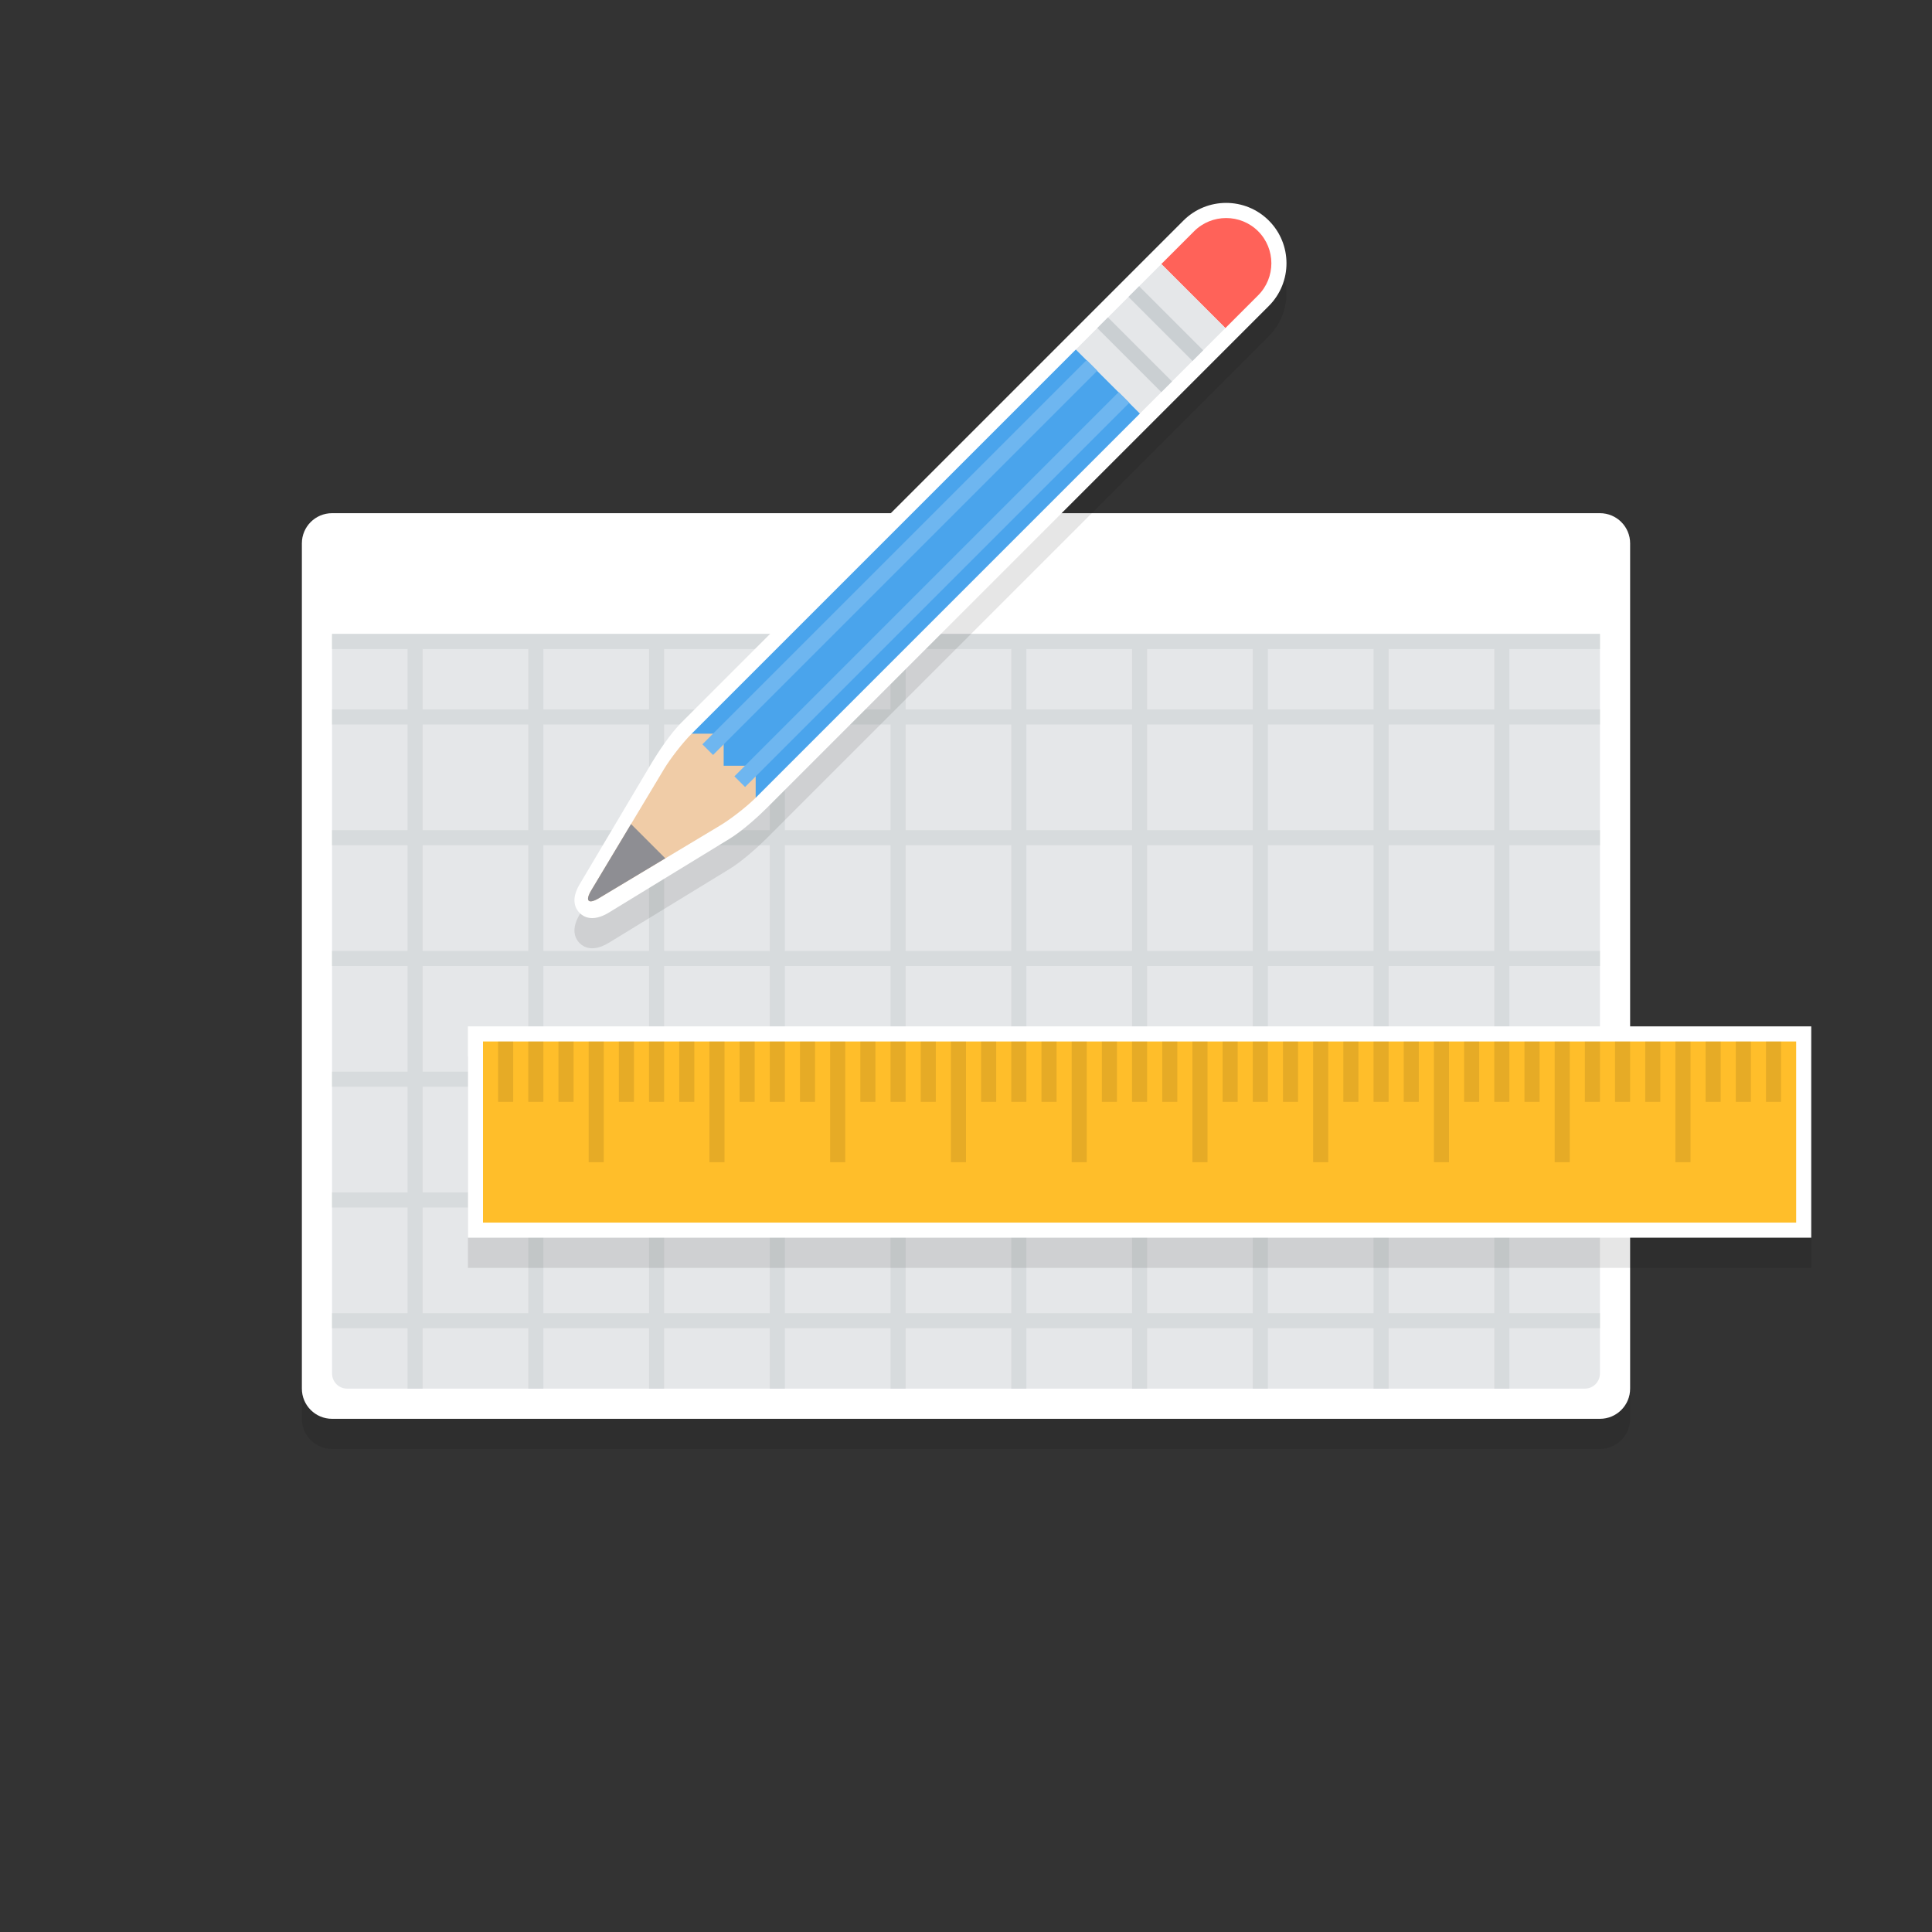
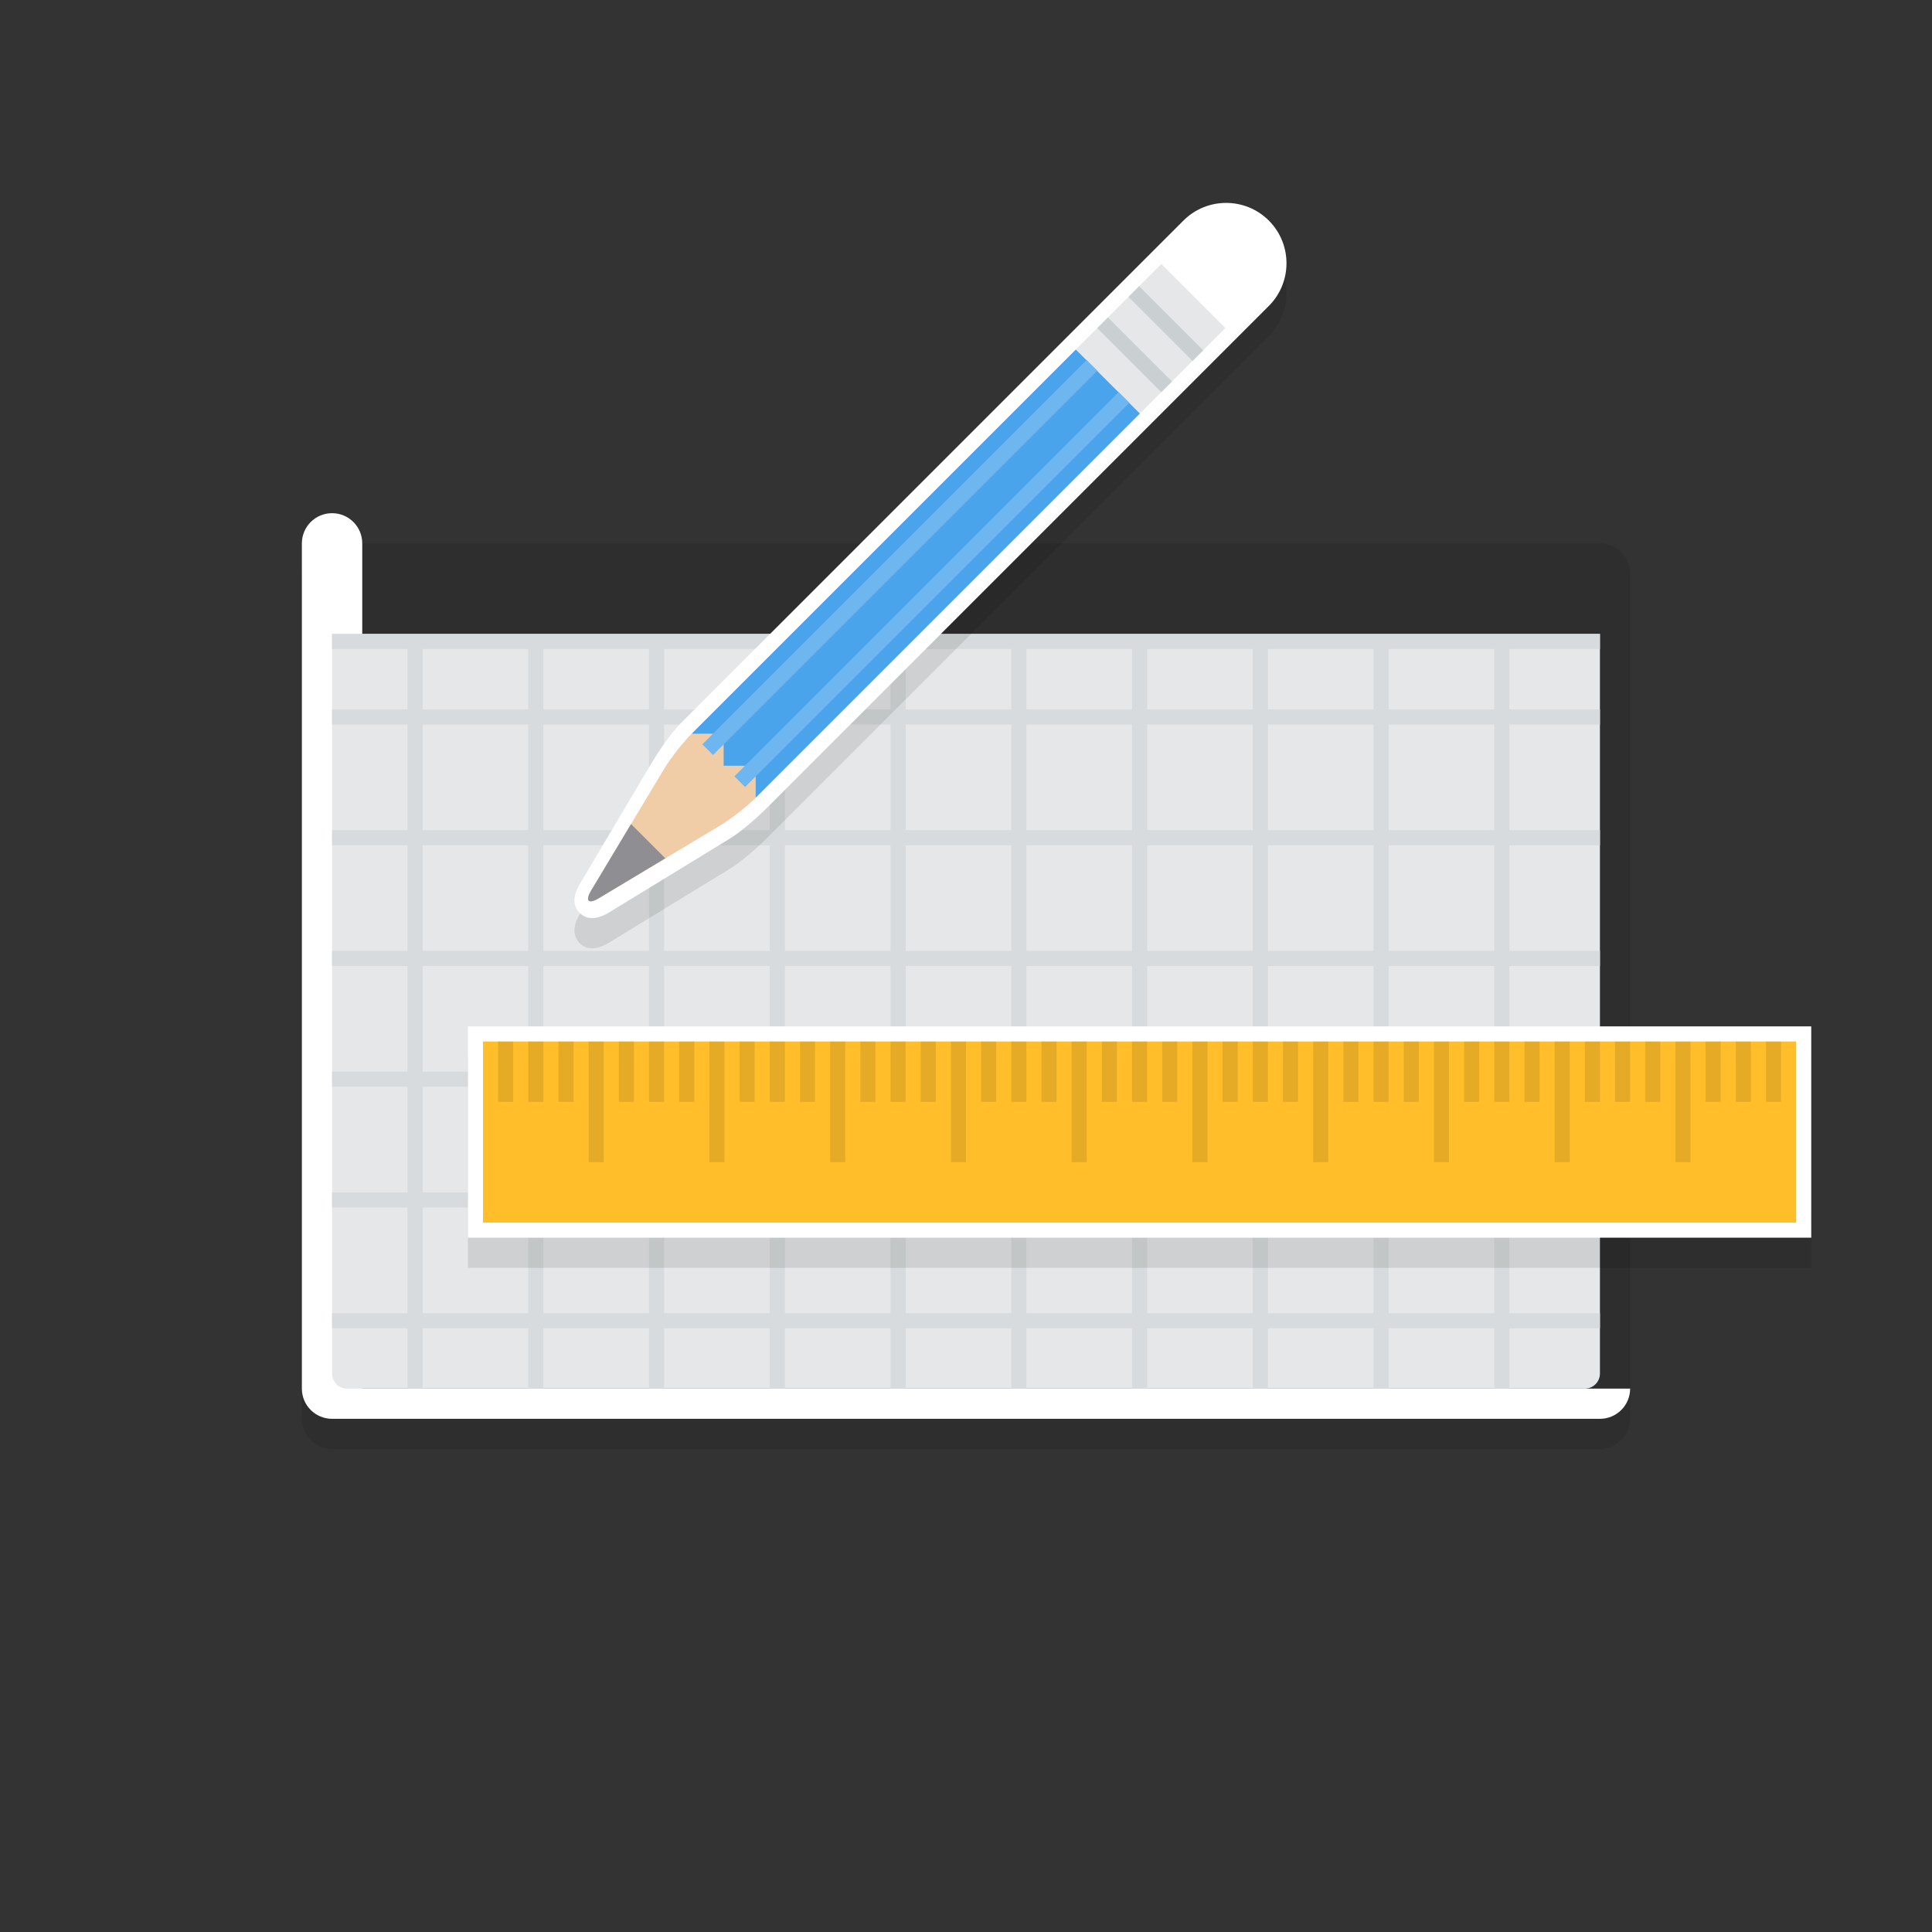
<svg xmlns="http://www.w3.org/2000/svg" viewBox="0 0 128 128" enable-background="new 0 0 128 128">
  <rect x="0" y="0" width="128" height="128" fill="#333333" stroke="none" />
  <symbol viewBox="-42 -31 84 61">
    <path d="M42-29c0-1.105-.895-2-2-2h-80c-1.105 0-2 .895-2 2v56c0 1.105.895 2 2 2h80c1.105 0 2-.895 2-2v-56z" opacity=".12" />
    <path fill="#fff" d="M42-28c0-1.105-.895-2-2-2h-80c-1.105 0-2 .895-2 2v56c0 1.105.895 2 2 2h80c1.105 0 2-.895 2-2v-56z" />
    <linearGradient id="a" gradientUnits="userSpaceOnUse" y1="-29" x2="0" y2="22">
      <stop offset="0" stop-color="#53B4F5" />
      <stop offset="1" stop-color="#65BCF6" />
    </linearGradient>
    <path fill="url(#a)" d="M41 22v-49.5c0-.55-.45-1.5-1-1.5h-80c-.55 0-1 .95-1 1.5v49.5" />
    <path fill="#FF6259" d="M-36 26.5c0-1.105-.895-2-2-2s-2 .895-2 2 .895 2 2 2 2-.895 2-2z" />
    <path fill="#fff" d="M-39 26.5l-.035.139c-.016.075-.028.241.033.396.05.162.163.342.337.485.094.06.189.134.308.163.123.046.21.051.382.064.103-.017.178-.011.319-.061.135-.032.226-.106.321-.166.175-.143.287-.324.337-.486.061-.158.046-.306.033-.395l-.035-.139-.062.127c-.026.079-.104.178-.185.275-.072.108-.209.179-.33.25l-.194.065-.256.033-.192-.029-.207-.069c-.121-.071-.258-.142-.33-.25-.168-.179-.238-.413-.244-.402z" opacity=".6" />
    <path fill="#FFC933" d="M-30 26.5c0-1.105-.895-2-2-2s-2 .895-2 2 .895 2 2 2 2-.895 2-2z" />
    <path fill="#2ECC71" d="M-24 26.5c0-1.105-.895-2-2-2s-2 .895-2 2 .895 2 2 2 2-.895 2-2z" />
    <path fill="#75C3F7" d="M-40 16h80v1h-80zM-40 8h80v1h-80zM-40 0h80v1h-80zM-40-8h80v1h-80zM-40-16h80v1h-80zM-40-24h80v1h-80zM19 21v-49h1v49zM27 21v-49h1v49zM35 21v-49h1v49zM11 21v-49h1v49zM3 21v-49h1v49zM-5 21v-49h1v49zM-13 21v-49h1v49zM-21 21v-49h1v49zM-29 21v-49h1v49zM-37 21v-49h1v49z" />
    <path opacity=".08" d="M41 21h-82v1h82z" />
    <path fill="#fff" d="M-33 26.5l-.035.139c-.016.075-.028.241.033.396.05.162.163.342.337.485.094.06.189.134.308.163.123.046.21.051.382.064.103-.017.178-.011.319-.061.135-.032.226-.106.321-.166.175-.143.287-.324.337-.486.061-.158.046-.306.033-.395l-.035-.139-.062.127c-.026.079-.104.178-.185.275-.072.108-.209.179-.33.25l-.194.065-.256.033-.192-.029-.207-.069c-.121-.071-.258-.142-.33-.25-.168-.179-.238-.413-.244-.402zM-27 26.5l-.035.139c-.016.075-.028.241.033.396.05.162.163.342.337.485.094.06.189.134.308.163.123.046.21.051.382.064.103-.017.178-.011.319-.061.135-.032.226-.106.321-.166.175-.143.287-.324.337-.486.061-.158.046-.306.033-.395l-.035-.139-.062.127c-.026.079-.104.178-.185.275-.072.108-.209.179-.33.25l-.194.065-.256.033-.192-.029-.207-.069c-.121-.071-.258-.142-.33-.25-.168-.179-.238-.413-.244-.402z" opacity=".6" />
  </symbol>
  <g>
    <path d="M108 94c0 1.1-.9 2-2 2h-84c-1.1 0-2-.9-2-2v-56c0-1.1.9-2 2-2h84c1.1 0 2 .9 2 2v56z" opacity=".1" />
-     <path fill="#fff" d="M108 92c0 1.105-.895 2-2 2h-84c-1.105 0-2-.895-2-2v-56c0-1.105.895-2 2-2h84c1.105 0 2 .895 2 2v56z" />
+     <path fill="#fff" d="M108 92c0 1.105-.895 2-2 2h-84c-1.105 0-2-.895-2-2v-56c0-1.105.895-2 2-2c1.105 0 2 .895 2 2v56z" />
    <path fill="#E5E7E9" d="M106 42v49c0 .552-.448 1-1 1h-82c-.552 0-1-.448-1-1v-49h84z" />
    <path fill="#D7DBDD" d="M22 47h84v1h-84zM22 55h84v1h-84zM22 63h84v1h-84zM22 71h84v1h-84zM22 79h84v1h-84zM22 87h84v1h-84zM83 42h1v50h-1zM91 42h1v50h-1zM99 42h1v50h-1zM75 42h1v50h-1zM67 42h1v50h-1zM59 42h1v50h-1zM51 42h1v50h-1zM43 42h1v50h-1zM35 42h1v50h-1zM27 42h1v50h-1zM22 42h84v1h-84z" />
    <g>
      <path opacity=".1" d="M31 70h89v14h-89z" />
      <path fill="#fff" d="M31 68h89v14h-89z" />
      <path fill="#FFBE2A" d="M32 69h87v12h-87z" />
      <path opacity=".1" d="M55 69h1v8h-1zM63 69h1v8h-1zM59 69h1v4h-1zM61 69h1v4h-1zM57 69h1v4h-1zM71 69h1v8h-1zM67 69h1v4h-1zM69 69h1v4h-1zM65 69h1v4h-1zM79 69h1v8h-1zM75 69h1v4h-1zM77 69h1v4h-1zM73 69h1v4h-1zM87 69h1v8h-1zM83 69h1v4h-1zM85 69h1v4h-1zM81 69h1v4h-1zM95 69h1v8h-1zM91 69h1v4h-1zM93 69h1v4h-1zM89 69h1v4h-1zM103 69h1v8h-1zM99 69h1v4h-1zM101 69h1v4h-1zM97 69h1v4h-1zM111 69h1v8h-1zM107 69h1v4h-1zM109 69h1v4h-1zM105 69h1v4h-1zM115 69h1v4h-1zM117 69h1v4h-1zM113 69h1v4h-1zM51 69h1v4h-1zM53 69h1v4h-1zM49 69h1v4h-1zM39 69h1v8h-1zM35 69h1v4h-1zM37 69h1v4h-1zM33 69h1v4h-1zM47 69h1v8h-1zM43 69h1v4h-1zM45 69h1v4h-1zM41 69h1v4h-1z" />
    </g>
    <g>
      <path opacity=".1" d="M50.773 55.56c-.511.511-1.608 1.515-2.483 2.039l-7.97 4.873c-1.052.631-1.653.279-1.919.013s-.618-.867.009-1.912l4.786-8.062c.384-.641 1.218-1.907 1.92-2.608l33.29-33.29c1.56-1.56 4.097-1.56 5.657 0s1.56 4.097 0 5.657l-33.29 33.29z" />
      <path fill="#fff" d="M50.773 53.56c-.511.511-1.608 1.515-2.483 2.039l-7.97 4.873c-1.052.631-1.653.279-1.919.013s-.618-.867.009-1.912l4.786-8.062c.384-.641 1.218-1.907 1.92-2.608l33.29-33.29c1.56-1.56 4.097-1.56 5.657 0s1.56 4.097 0 5.657l-33.29 33.29z" />
      <path fill="#F0CCA7" d="M50.066 52.853c-.583.583-1.639 1.408-2.347 1.832l-8.034 4.82c-.707.424-.939.193-.514-.514l4.82-8.034c.424-.707 1.249-1.764 1.832-2.347l5.303-1.061-1.06 5.304z" />
      <path fill="#8E8E93" d="M41.808 54.596l-2.637 4.395c-.424.707-.193.939.514.514l4.395-2.637-2.272-2.272z" />
      <path fill="#4AA4EC" d="M75.527 27.392l-25.461 25.461v-2.122h-2.121v-2.121h-2.121l25.46-25.46z" />
-       <path fill="#FF6259" d="M76.941 17.493l2.172-2.172c1.167-1.167 3.076-1.167 4.243 0 1.167 1.167 1.167 3.076 0 4.243l-2.172 2.172-4.243-4.243z" />
      <path fill="#E5E7E9" d="M71.284 23.15l5.657-5.657 4.243 4.243-5.657 5.657z" />
      <path fill="#CACFD2" d="M74.763 19.67l.707-.707 4.243 4.243-.707.707zM72.697 21.736l.707-.707 4.243 4.243-.707.707z" />
      <path fill="#6EB6F0" d="M46.535 49.312l25.456-25.456.707.707-25.456 25.456zM48.656 51.434l25.456-25.456.707.707-25.456 25.456z" />
    </g>
  </g>
</svg>